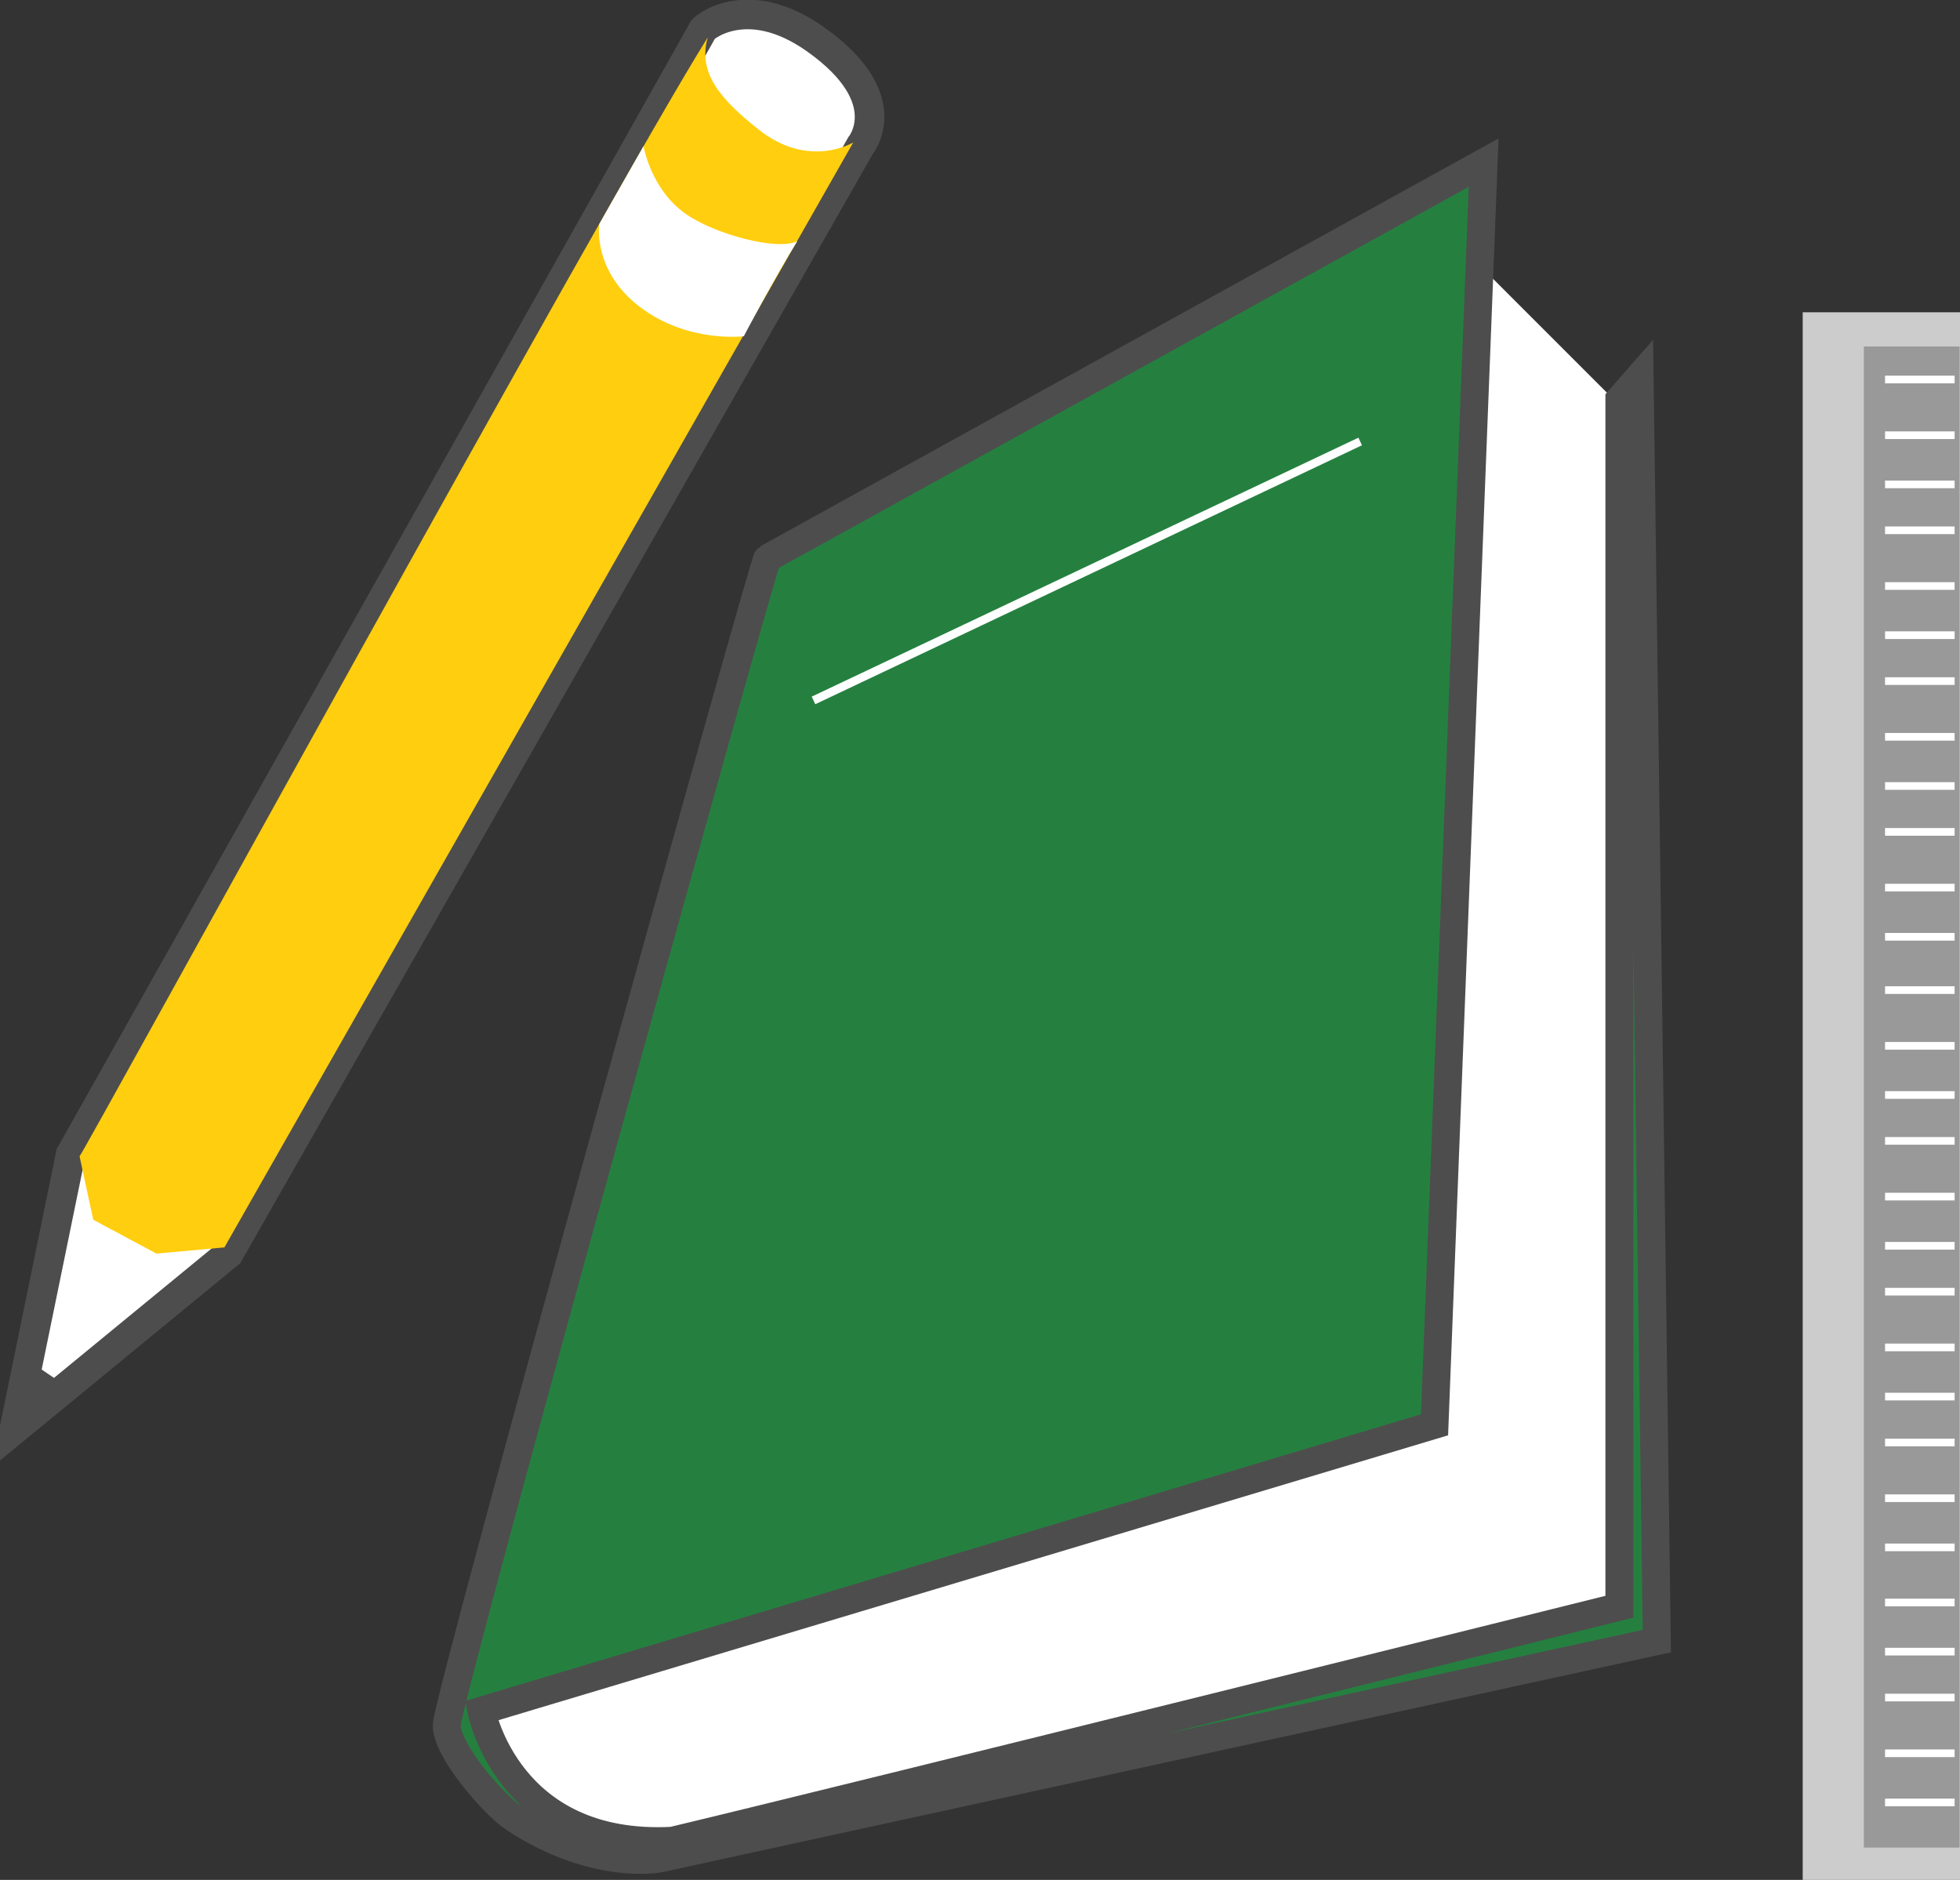
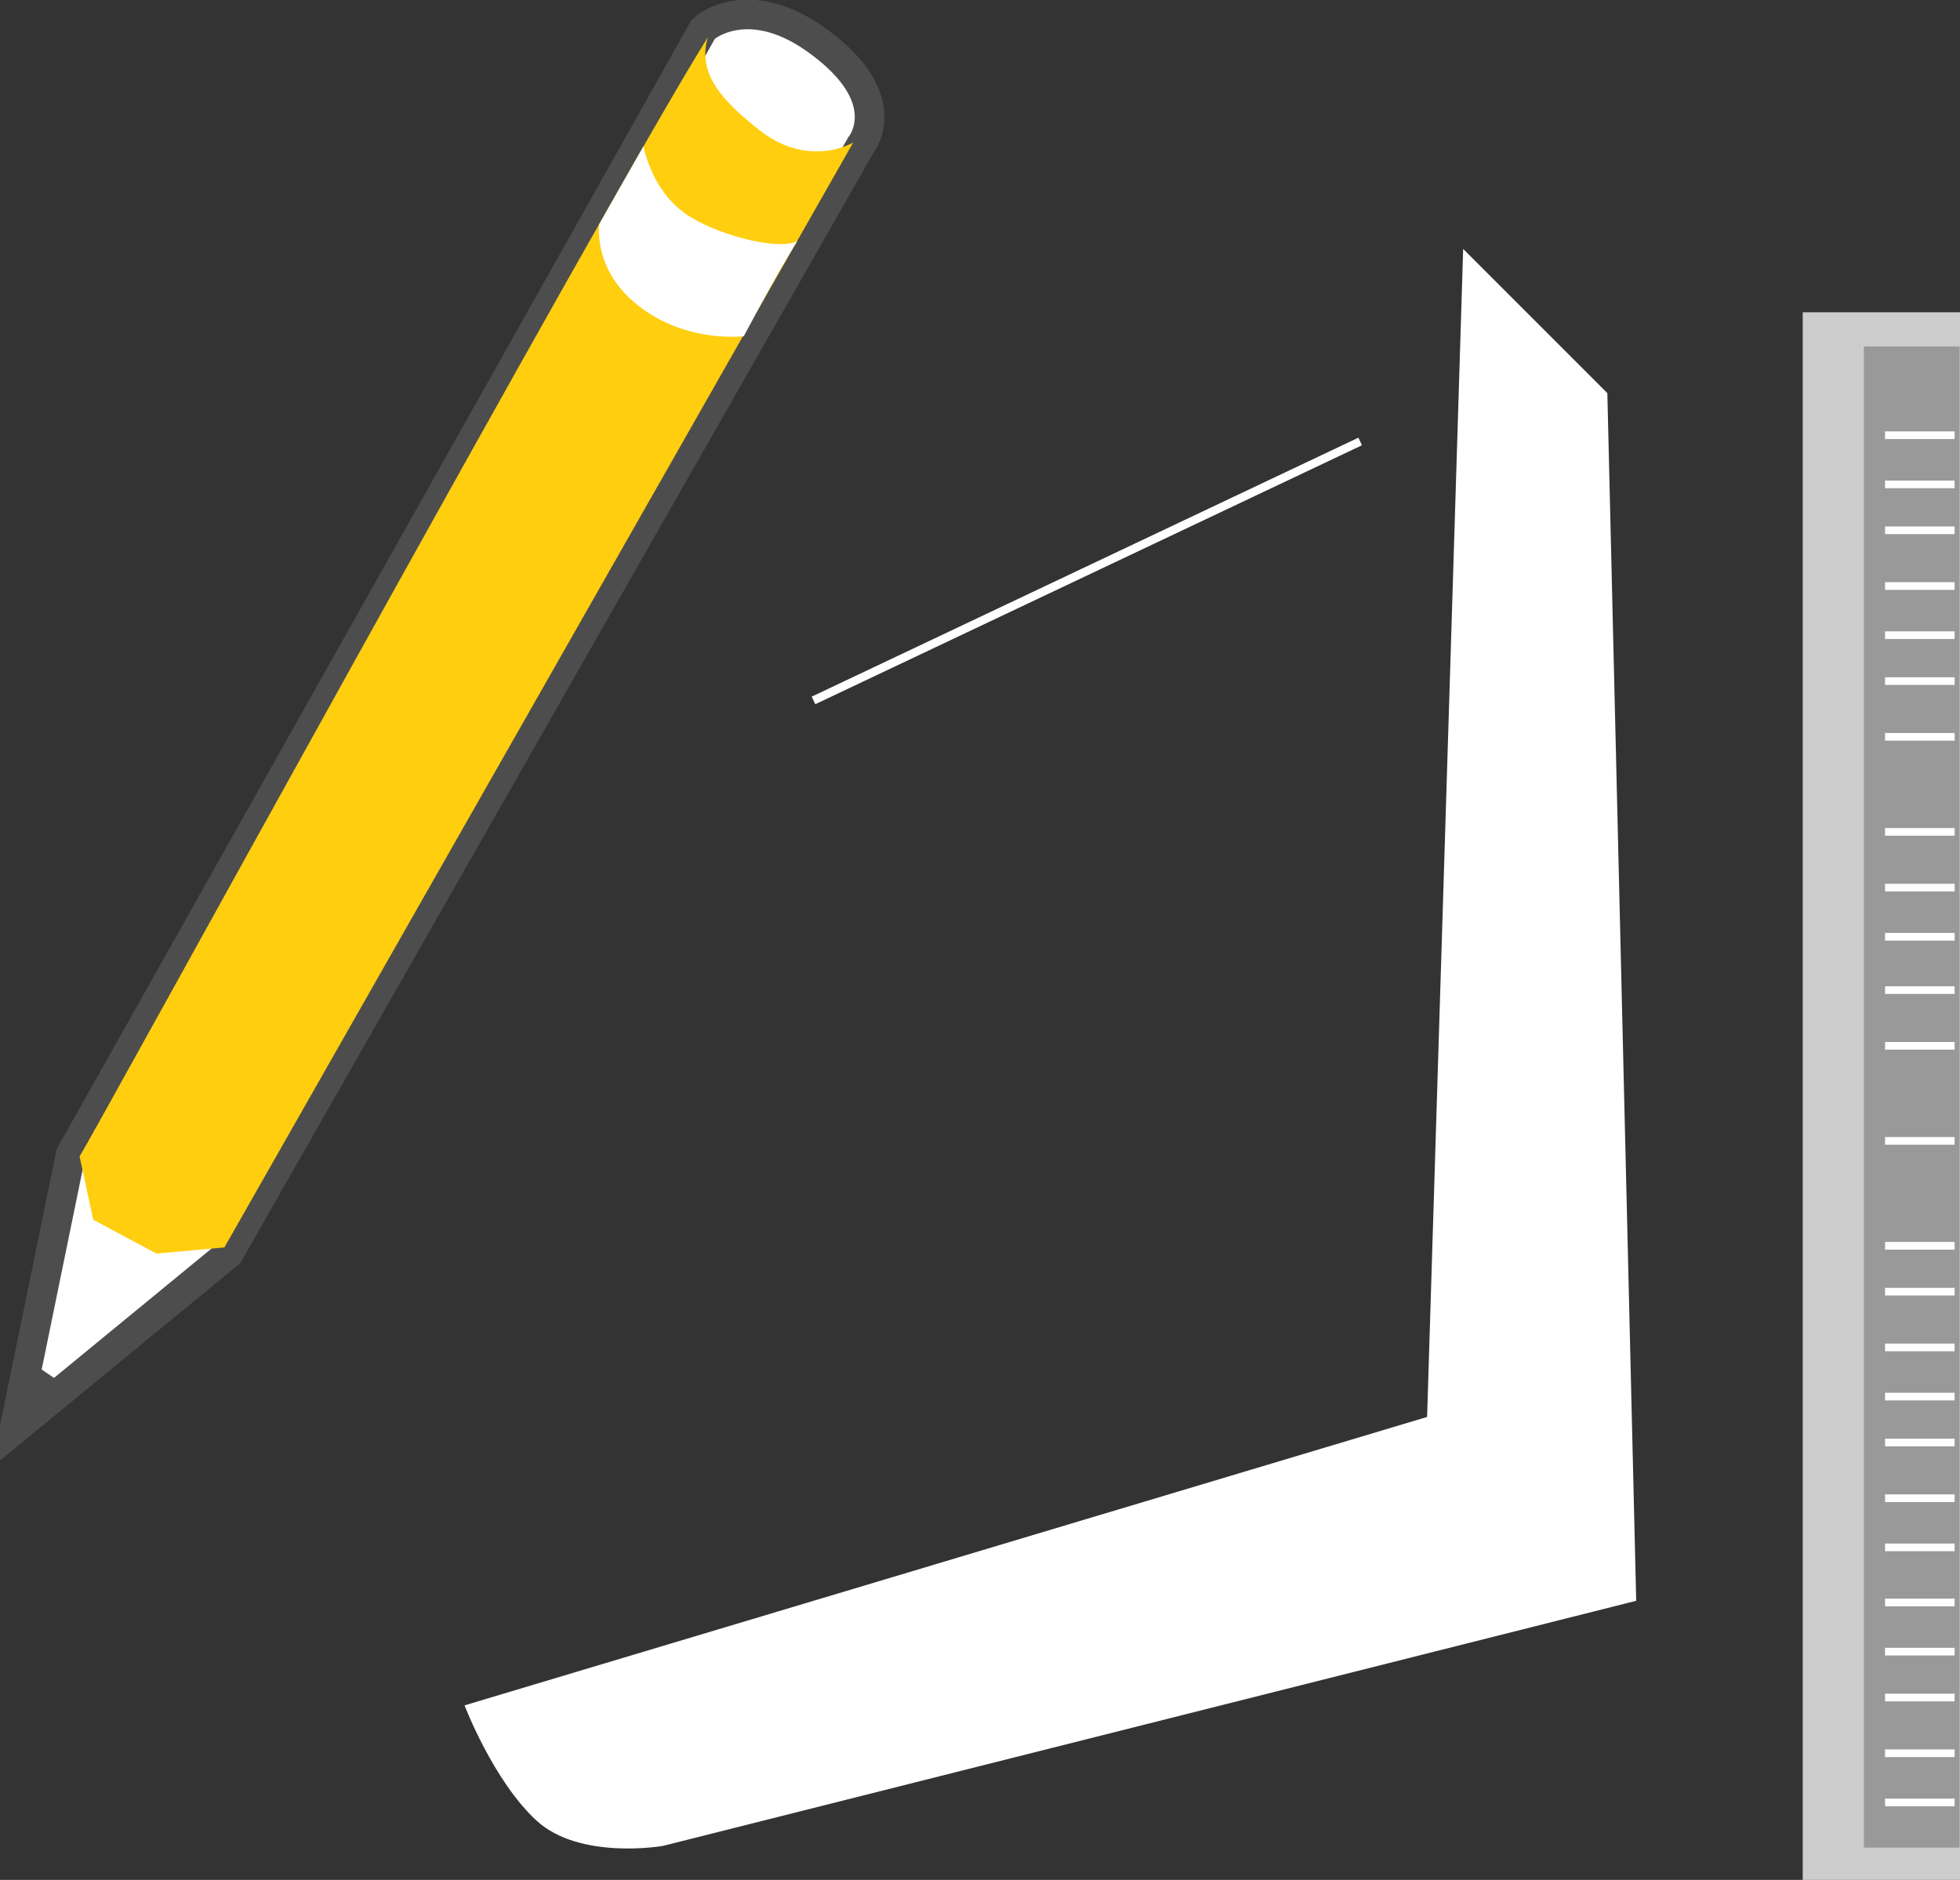
<svg xmlns="http://www.w3.org/2000/svg" xmlns:ns1="http://sodipodi.sourceforge.net/DTD/sodipodi-0.dtd" xmlns:ns2="http://www.inkscape.org/namespaces/inkscape" width="298.737" height="286.529" id="svg5377" ns1:version="0.32" ns2:version="0.46" version="1.0" ns1:docname="education.svg" ns2:output_extension="org.inkscape.output.svg.inkscape">
  <rect width="100%" height="100%" fill="#333333" stroke="none" />
  <defs id="defs5379">
    <ns2:perspective ns1:type="inkscape:persp3d" ns2:vp_x="0 : 526.18109 : 1" ns2:vp_y="0 : 1000 : 0" ns2:vp_z="744.09448 : 526.18109 : 1" ns2:persp3d-origin="372.04724 : 350.78739 : 1" id="perspective5385" />
  </defs>
  <ns1:namedview id="base" pagecolor="#ffffff" bordercolor="#666666" borderopacity="1.0" ns2:pageopacity="0.0" ns2:pageshadow="2" ns2:zoom="0.35" ns2:cx="350" ns2:cy="520" ns2:document-units="px" ns2:current-layer="layer1" showgrid="false" ns2:window-width="1440" ns2:window-height="850" ns2:window-x="-8" ns2:window-y="-8" />
  <g ns2:label="Camada 1" ns2:groupmode="layer" id="layer1" transform="translate(-282.06,-103.383)">
    <g style="opacity:1;display:inline" id="g3594" transform="matrix(4.258,0,0,4.258,-735.683,-977.825)">
      <rect y="265.102" x="303.548" height="56.143" width="5.658" id="rect3437" style="fill:#cccccc;fill-opacity:1;stroke:none;stroke-width:0;stroke-miterlimit:4;stroke-dasharray:none;stroke-opacity:1" />
      <rect y="266.326" x="305.737" height="53.734" width="3.426" id="rect3592" style="opacity:1;fill:#999999;fill-opacity:1;stroke:none;stroke-width:0.331;stroke-miterlimit:4;stroke-dasharray:none;stroke-opacity:1" />
      <g style="fill:#808080" id="g3561">
-         <path style="fill:#808080;fill-rule:evenodd;stroke:#ffffff;stroke-width:0.274;stroke-linecap:butt;stroke-linejoin:miter;stroke-miterlimit:4;stroke-dasharray:none;stroke-opacity:1" d="M 306.495,267.508 L 308.985,267.508" id="path3439" />
        <path id="path3441" d="M 306.495,269.503 L 308.985,269.503" style="fill:#808080;fill-rule:evenodd;stroke:#ffffff;stroke-width:0.274;stroke-linecap:butt;stroke-linejoin:miter;stroke-miterlimit:4;stroke-dasharray:none;stroke-opacity:1" />
        <path style="fill:#808080;fill-rule:evenodd;stroke:#ffffff;stroke-width:0.274;stroke-linecap:butt;stroke-linejoin:miter;stroke-miterlimit:4;stroke-dasharray:none;stroke-opacity:1" d="M 306.495,271.263 L 308.985,271.263" id="path3443" />
        <path id="path3447" d="M 306.495,272.906 L 308.985,272.906" style="fill:#808080;fill-rule:evenodd;stroke:#ffffff;stroke-width:0.274;stroke-linecap:butt;stroke-linejoin:miter;stroke-miterlimit:4;stroke-dasharray:none;stroke-opacity:1" />
        <path style="fill:#808080;fill-rule:evenodd;stroke:#ffffff;stroke-width:0.274;stroke-linecap:butt;stroke-linejoin:miter;stroke-miterlimit:4;stroke-dasharray:none;stroke-opacity:1" d="M 306.495,274.901 L 308.985,274.901" id="path3449" />
        <path id="path3451" d="M 306.495,276.661 L 308.985,276.661" style="fill:#808080;fill-rule:evenodd;stroke:#ffffff;stroke-width:0.274;stroke-linecap:butt;stroke-linejoin:miter;stroke-miterlimit:4;stroke-dasharray:none;stroke-opacity:1" />
        <path id="path3453" d="M 306.495,278.304 L 308.985,278.304" style="fill:#808080;fill-rule:evenodd;stroke:#ffffff;stroke-width:0.274;stroke-linecap:butt;stroke-linejoin:miter;stroke-miterlimit:4;stroke-dasharray:none;stroke-opacity:1" />
        <path style="fill:#808080;fill-rule:evenodd;stroke:#ffffff;stroke-width:0.274;stroke-linecap:butt;stroke-linejoin:miter;stroke-miterlimit:4;stroke-dasharray:none;stroke-opacity:1" d="M 306.495,280.299 L 308.985,280.299" id="path3455" />
-         <path id="path3457" d="M 306.495,282.059 L 308.985,282.059" style="fill:#808080;fill-rule:evenodd;stroke:#ffffff;stroke-width:0.274;stroke-linecap:butt;stroke-linejoin:miter;stroke-miterlimit:4;stroke-dasharray:none;stroke-opacity:1" />
        <path style="fill:#808080;fill-rule:evenodd;stroke:#ffffff;stroke-width:0.274;stroke-linecap:butt;stroke-linejoin:miter;stroke-miterlimit:4;stroke-dasharray:none;stroke-opacity:1" d="M 306.495,283.702 L 308.985,283.702" id="path3459" />
        <path id="path3461" d="M 306.495,285.697 L 308.985,285.697" style="fill:#808080;fill-rule:evenodd;stroke:#ffffff;stroke-width:0.274;stroke-linecap:butt;stroke-linejoin:miter;stroke-miterlimit:4;stroke-dasharray:none;stroke-opacity:1" />
        <path style="fill:#808080;fill-rule:evenodd;stroke:#ffffff;stroke-width:0.274;stroke-linecap:butt;stroke-linejoin:miter;stroke-miterlimit:4;stroke-dasharray:none;stroke-opacity:1" d="M 306.495,287.457 L 308.985,287.457" id="path3463" />
        <path id="path3465" d="M 306.495,289.365 L 308.985,289.365" style="fill:#808080;fill-rule:evenodd;stroke:#ffffff;stroke-width:0.274;stroke-linecap:butt;stroke-linejoin:miter;stroke-miterlimit:4;stroke-dasharray:none;stroke-opacity:1" />
        <path style="fill:#808080;fill-rule:evenodd;stroke:#ffffff;stroke-width:0.274;stroke-linecap:butt;stroke-linejoin:miter;stroke-miterlimit:4;stroke-dasharray:none;stroke-opacity:1" d="M 306.495,291.36 L 308.985,291.36" id="path3467" />
-         <path id="path3469" d="M 306.495,293.12 L 308.985,293.12" style="fill:#808080;fill-rule:evenodd;stroke:#ffffff;stroke-width:0.274;stroke-linecap:butt;stroke-linejoin:miter;stroke-miterlimit:4;stroke-dasharray:none;stroke-opacity:1" />
        <path style="fill:#808080;fill-rule:evenodd;stroke:#ffffff;stroke-width:0.274;stroke-linecap:butt;stroke-linejoin:miter;stroke-miterlimit:4;stroke-dasharray:none;stroke-opacity:1" d="M 306.495,294.763 L 308.985,294.763" id="path3471" />
-         <path id="path3473" d="M 306.495,296.758 L 308.985,296.758" style="fill:#808080;fill-rule:evenodd;stroke:#ffffff;stroke-width:0.274;stroke-linecap:butt;stroke-linejoin:miter;stroke-miterlimit:4;stroke-dasharray:none;stroke-opacity:1" />
        <path style="fill:#808080;fill-rule:evenodd;stroke:#ffffff;stroke-width:0.274;stroke-linecap:butt;stroke-linejoin:miter;stroke-miterlimit:4;stroke-dasharray:none;stroke-opacity:1" d="M 306.495,298.518 L 308.985,298.518" id="path3475" />
        <path style="fill:#808080;fill-rule:evenodd;stroke:#ffffff;stroke-width:0.274;stroke-linecap:butt;stroke-linejoin:miter;stroke-miterlimit:4;stroke-dasharray:none;stroke-opacity:1" d="M 306.495,300.161 L 308.985,300.161" id="path3477" />
        <path id="path3479" d="M 306.495,302.156 L 308.985,302.156" style="fill:#808080;fill-rule:evenodd;stroke:#ffffff;stroke-width:0.274;stroke-linecap:butt;stroke-linejoin:miter;stroke-miterlimit:4;stroke-dasharray:none;stroke-opacity:1" />
        <path style="fill:#808080;fill-rule:evenodd;stroke:#ffffff;stroke-width:0.274;stroke-linecap:butt;stroke-linejoin:miter;stroke-miterlimit:4;stroke-dasharray:none;stroke-opacity:1" d="M 306.495,303.916 L 308.985,303.916" id="path3481" />
        <path id="path3483" d="M 306.495,305.559 L 308.985,305.559" style="fill:#808080;fill-rule:evenodd;stroke:#ffffff;stroke-width:0.274;stroke-linecap:butt;stroke-linejoin:miter;stroke-miterlimit:4;stroke-dasharray:none;stroke-opacity:1" />
        <path style="fill:#808080;fill-rule:evenodd;stroke:#ffffff;stroke-width:0.274;stroke-linecap:butt;stroke-linejoin:miter;stroke-miterlimit:4;stroke-dasharray:none;stroke-opacity:1" d="M 306.495,307.554 L 308.985,307.554" id="path3485" />
        <path id="path3487" d="M 306.495,309.314 L 308.985,309.314" style="fill:#808080;fill-rule:evenodd;stroke:#ffffff;stroke-width:0.274;stroke-linecap:butt;stroke-linejoin:miter;stroke-miterlimit:4;stroke-dasharray:none;stroke-opacity:1" />
        <path style="fill:#808080;fill-rule:evenodd;stroke:#ffffff;stroke-width:0.274;stroke-linecap:butt;stroke-linejoin:miter;stroke-miterlimit:4;stroke-dasharray:none;stroke-opacity:1" d="M 306.495,311.286 L 308.985,311.286" id="path3489" />
        <path id="path3491" d="M 306.495,313.046 L 308.985,313.046" style="fill:#808080;fill-rule:evenodd;stroke:#ffffff;stroke-width:0.274;stroke-linecap:butt;stroke-linejoin:miter;stroke-miterlimit:4;stroke-dasharray:none;stroke-opacity:1" />
        <path style="fill:#808080;fill-rule:evenodd;stroke:#ffffff;stroke-width:0.274;stroke-linecap:butt;stroke-linejoin:miter;stroke-miterlimit:4;stroke-dasharray:none;stroke-opacity:1" d="M 306.495,314.689 L 308.985,314.689" id="path3493" />
        <path id="path3495" d="M 306.495,316.684 L 308.985,316.684" style="fill:#808080;fill-rule:evenodd;stroke:#ffffff;stroke-width:0.274;stroke-linecap:butt;stroke-linejoin:miter;stroke-miterlimit:4;stroke-dasharray:none;stroke-opacity:1" />
        <path style="fill:#808080;fill-rule:evenodd;stroke:#ffffff;stroke-width:0.274;stroke-linecap:butt;stroke-linejoin:miter;stroke-miterlimit:4;stroke-dasharray:none;stroke-opacity:1" d="M 306.495,318.444 L 308.985,318.444" id="path3497" />
      </g>
    </g>
    <g style="opacity:1;display:inline" id="g3433" transform="matrix(4.258,0,0,4.258,-718.619,-668.673)">
      <path id="path3431" d="M 287.386,190.229 L 292.547,195.391 L 293.58,238.621 L 258.737,247.396 C 258.737,247.396 255.769,247.912 254.221,246.493 C 252.672,245.073 251.64,242.364 251.64,242.364 L 286.095,232.04 L 287.386,190.229 z" style="fill:#ffffff;fill-rule:evenodd;stroke:none;stroke-width:1px;stroke-linecap:butt;stroke-linejoin:miter;stroke-opacity:1" />
-       <path ns1:nodetypes="ccccccccccssc" id="path3415" d="M 262.479,201.305 L 288.119,187.141 L 286.361,232.321 L 252.244,242.556 C 252.244,242.556 253.187,247.521 259.08,247.211 C 265.48,245.685 292.978,238.834 292.978,238.834 L 292.978,195.619 L 293.702,194.792 L 294.318,240.063 L 258.65,247.839 C 258.65,247.839 256.308,248.329 253.381,246.382 C 252.709,245.934 251.003,244.004 251.003,243.073 C 251.003,242.143 262.376,201.305 262.479,201.305 z" style="fill:#258040;fill-opacity:1;fill-rule:evenodd;stroke:#4d4d4d;stroke-width:1;stroke-linecap:butt;stroke-linejoin:miter;stroke-miterlimit:4;stroke-dasharray:none;stroke-opacity:1" />
    </g>
    <g style="opacity:1;display:inline" id="g3425" transform="matrix(2.379,0,0,2.379,-332.248,-277.185)">
      <path ns1:nodetypes="cccccsc" id="path3417" d="M 303.24,161.909 L 262.75,233.923 L 259.135,251.565 L 272.872,240.286 L 313.362,169.284 C 313.362,169.284 315.837,166.291 310.47,162.487 C 305.949,159.283 303.095,161.909 303.24,161.909 z" style="fill:#ffffff;fill-rule:evenodd;stroke:#4d4d4d;stroke-width:1.895;stroke-linecap:butt;stroke-linejoin:miter;stroke-miterlimit:4;stroke-dasharray:none;stroke-opacity:1" />
      <path ns1:nodetypes="cccccscc" id="path3419" d="M 263.319,234.051 L 264.196,238.117 L 268.245,240.286 L 272.598,239.889 L 312.886,169.097 C 312.886,169.097 310.048,170.825 306.84,168.281 C 304.455,166.39 302.885,164.666 303.569,162.357 C 297.062,172.769 263.464,234.051 263.319,234.051 z" style="fill:#ffce0f;fill-opacity:1;fill-rule:evenodd;stroke:none;stroke-width:1px;stroke-linecap:butt;stroke-linejoin:miter;stroke-opacity:1" />
      <path ns1:nodetypes="csccscc" id="path3421" d="M 299.45,169.334 C 299.45,169.334 299.915,172.082 302.114,173.646 C 303.997,174.986 308.033,176.056 309.301,175.422 C 307.906,177.62 305.877,181.51 305.877,181.51 C 305.877,181.51 302.325,181.975 299.239,179.65 C 296.153,177.324 296.618,174.323 296.618,174.323 L 299.45,169.334 z" style="fill:#ffffff;fill-opacity:1;fill-rule:evenodd;stroke:none;stroke-width:1px;stroke-linecap:butt;stroke-linejoin:miter;stroke-opacity:1" />
      <path ns1:nodetypes="cccc" id="path3423" d="M 260.124,247.191 L 262.254,248.642 L 259.148,251.524 L 260.124,247.191 z" style="fill:#4d4d4d;fill-rule:evenodd;stroke:none;stroke-width:1px;stroke-linecap:butt;stroke-linejoin:miter;stroke-opacity:1" />
    </g>
    <path style="opacity:1;fill:none;fill-rule:evenodd;stroke:#ffffff;stroke-width:1.277;stroke-linecap:butt;stroke-linejoin:miter;stroke-miterlimit:4;stroke-dasharray:none;stroke-opacity:1;display:inline" d="M 406.052,210.141 L 489.375,170.672" id="path3630" ns1:nodetypes="cc" />
  </g>
</svg>